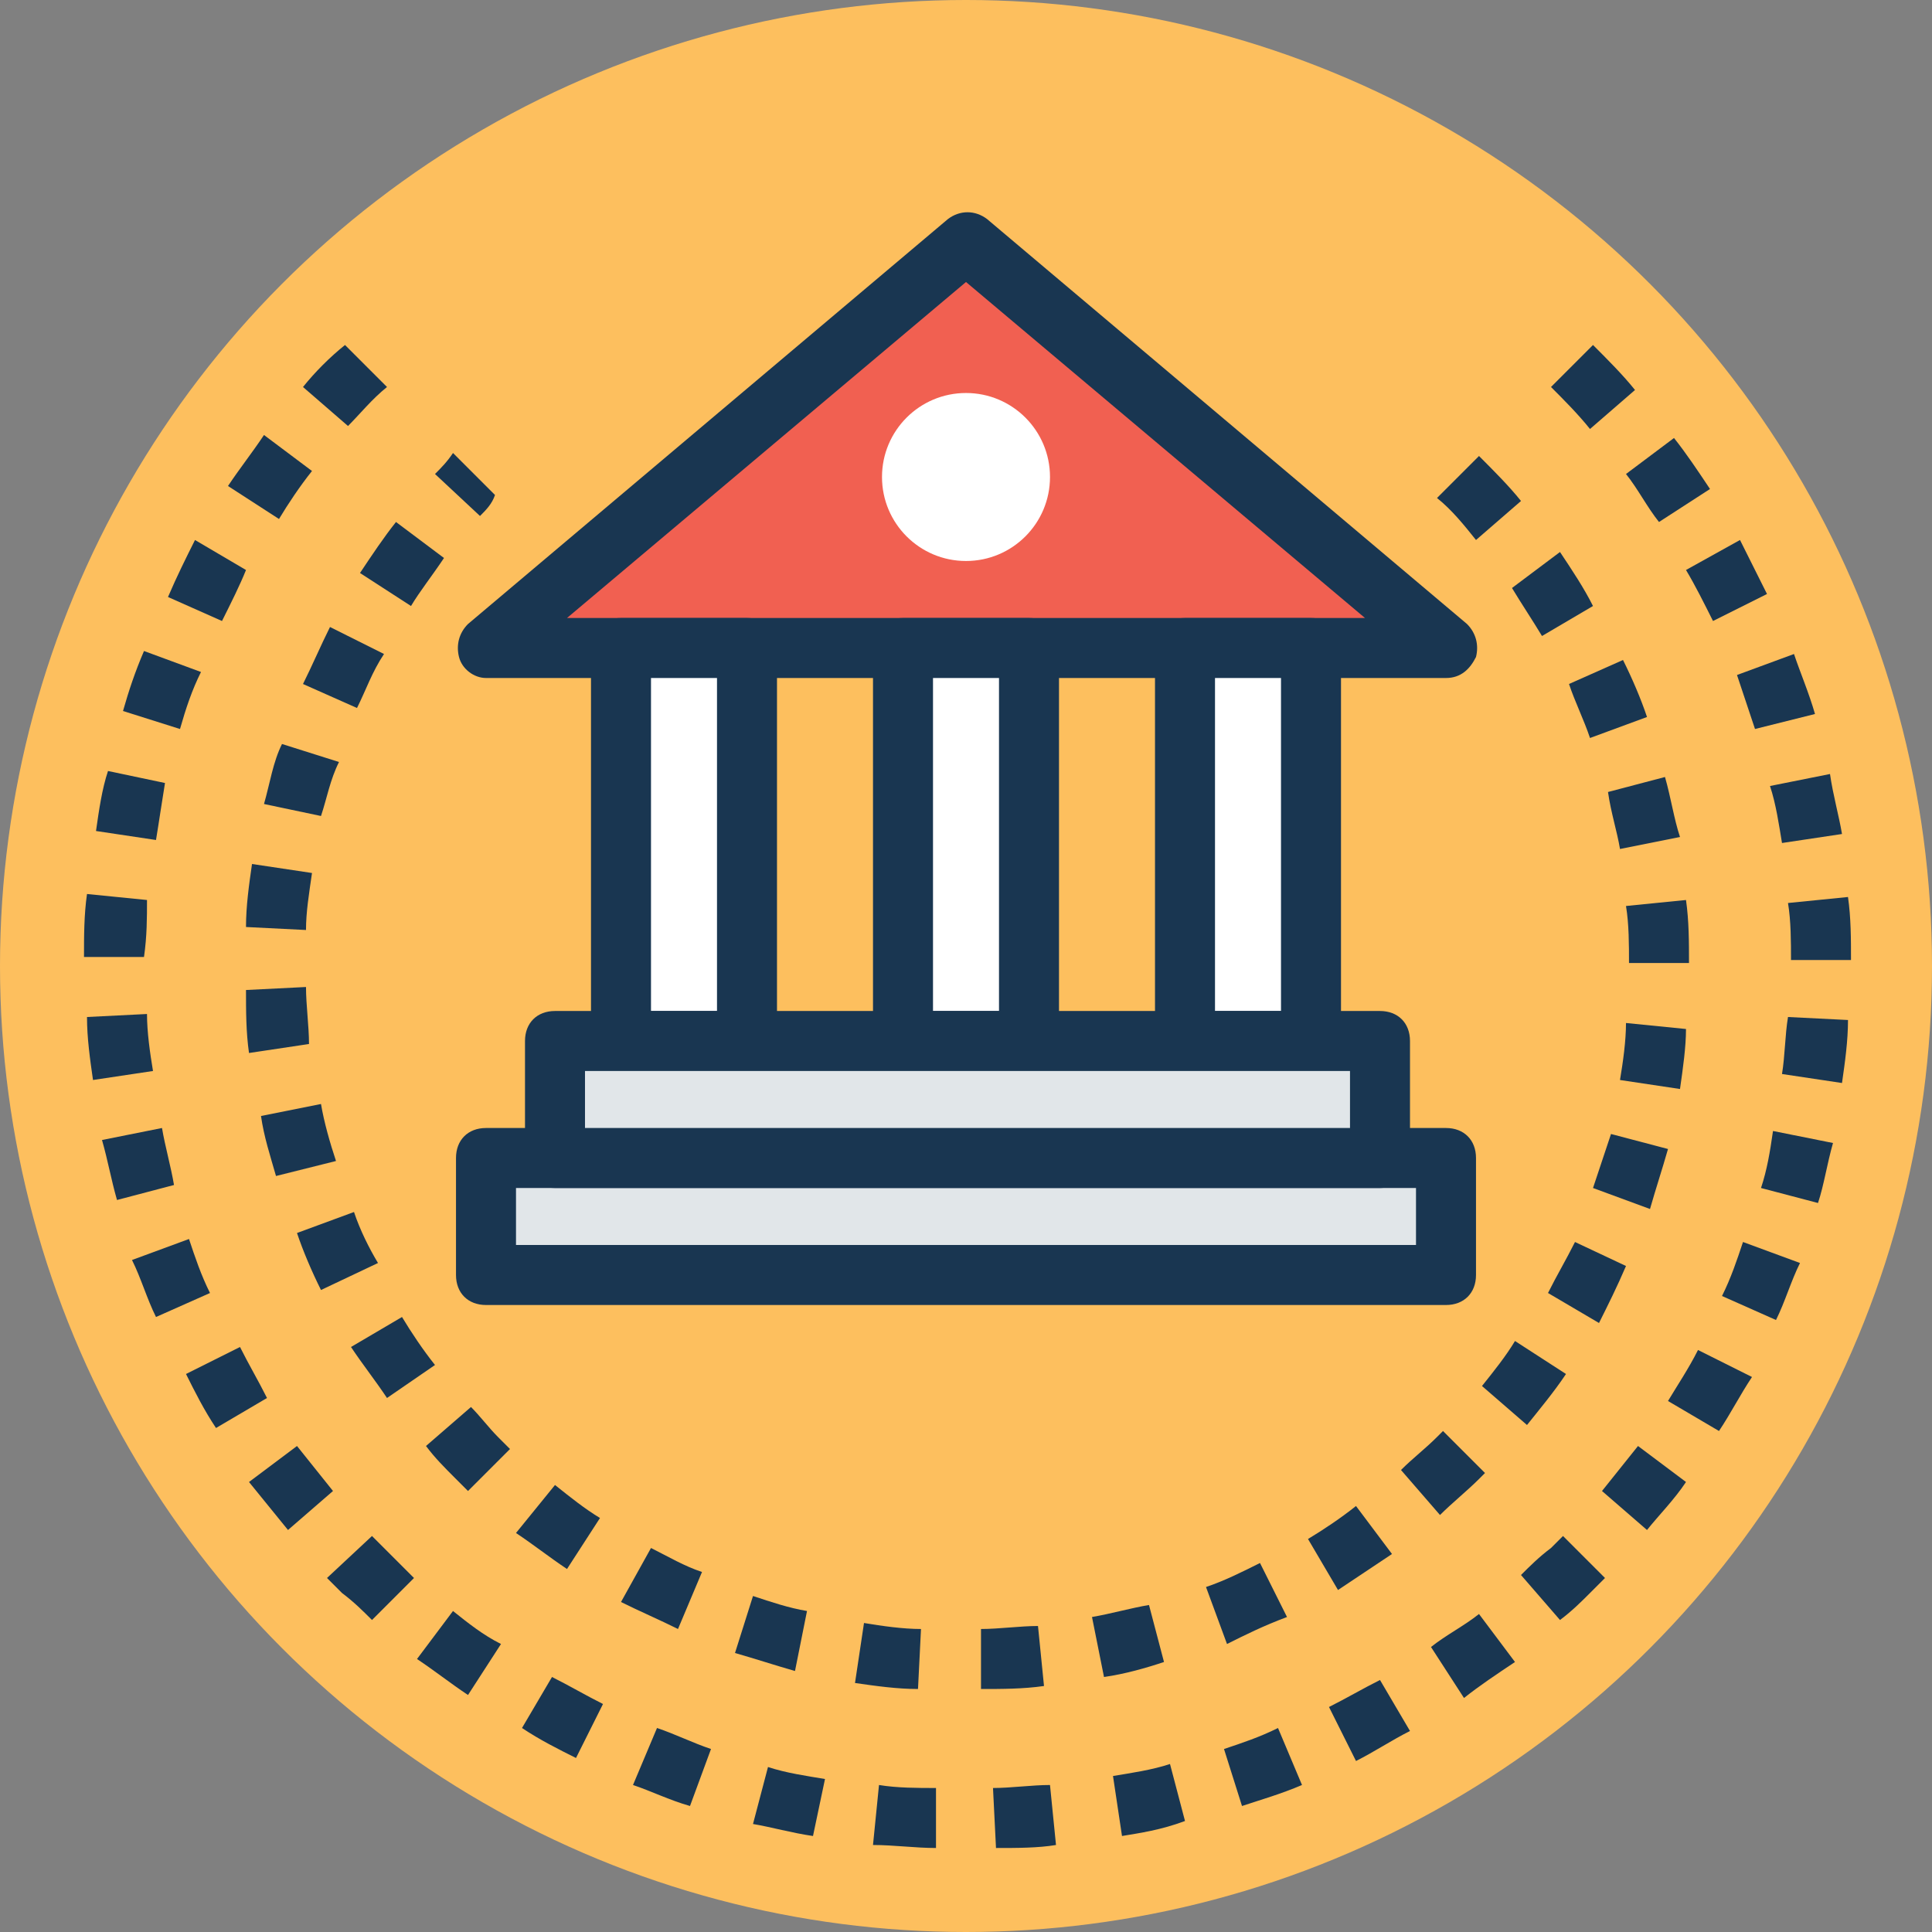
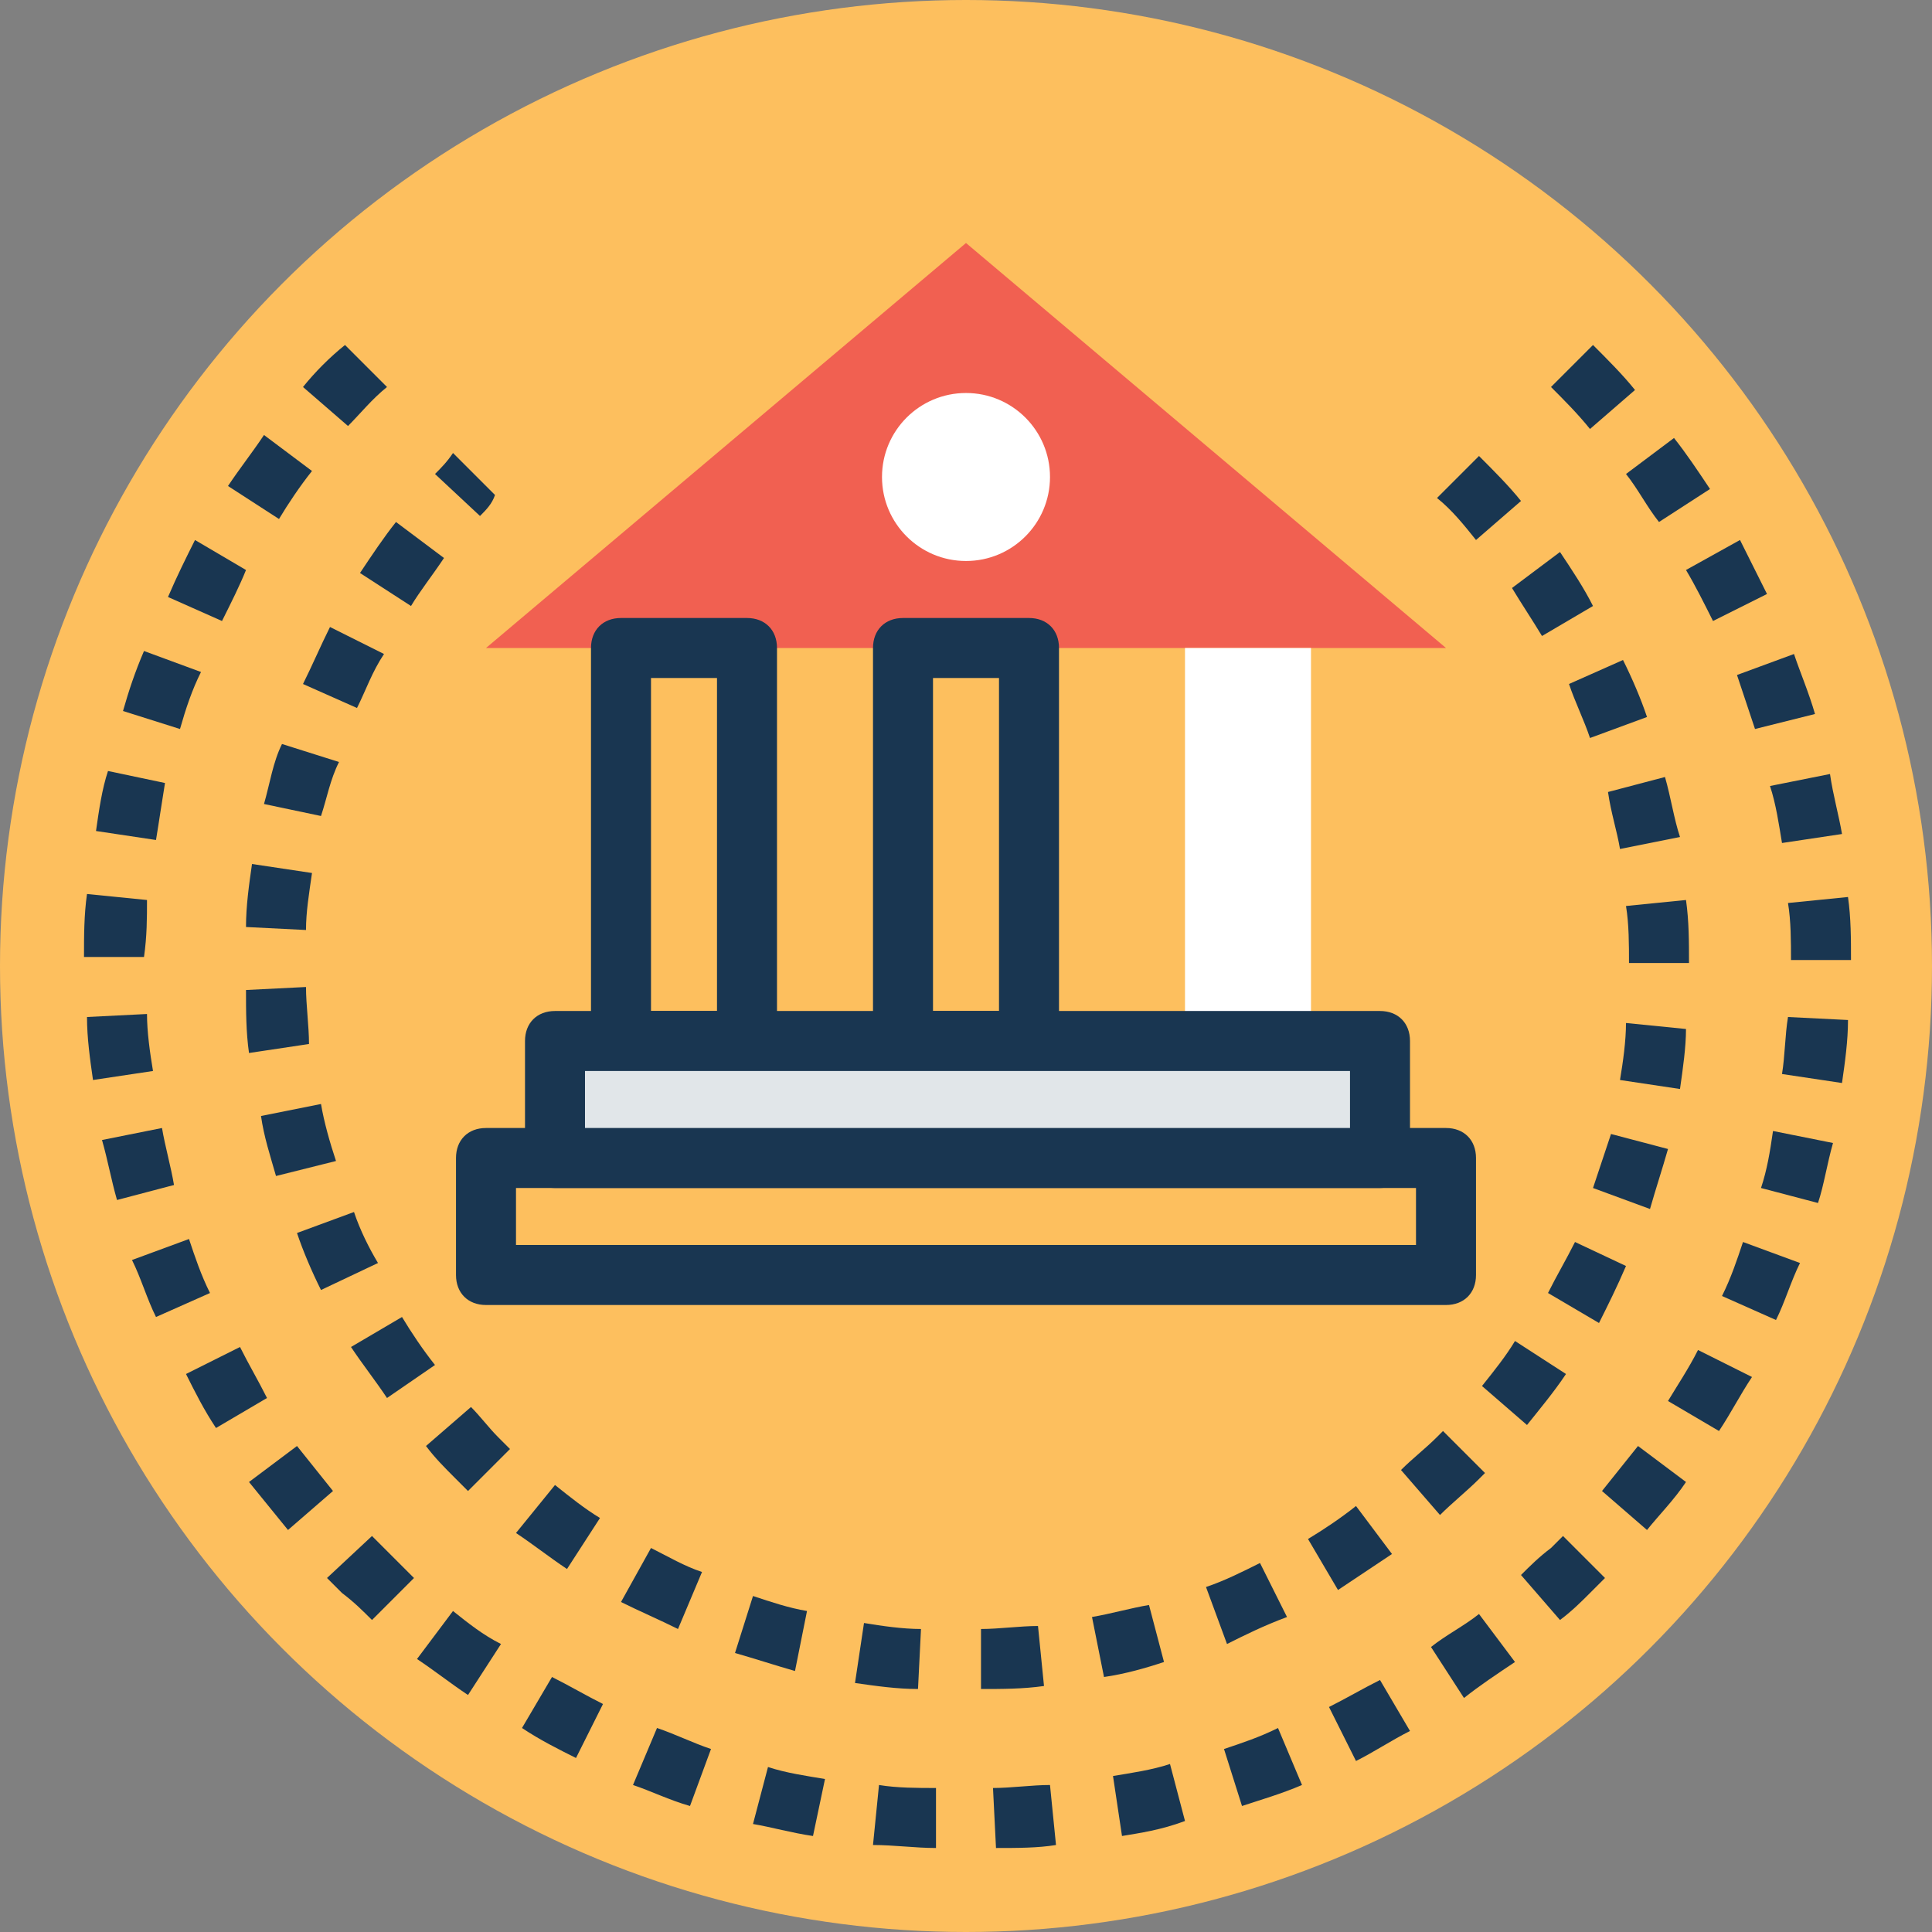
<svg xmlns="http://www.w3.org/2000/svg" version="1.1" id="Capa_1" x="0px" y="0px" viewBox="0 0 499.588 499.588" style="enable-background:new 0 0 499.588 499.588;" xml:space="preserve">
  <rect x="0" y="0" width="499.588" height="499.588" fill="#808080" stroke="none" />
  <circle style="fill:#FDBF5E;" cx="249.794" cy="249.794" r="249.794" />
  <g>
    <path style="fill:#193651;" d="M257.552,477.867l-0.776-15.515c4.655,0,10.085-0.776,14.739-0.776l1.552,15.515   C268.412,477.867,262.982,477.867,257.552,477.867z M242.036,477.867c-5.43,0-10.861-0.776-16.291-0.776l1.552-15.515   c4.655,0.776,10.085,0.776,14.739,0.776V477.867z M290.133,474.764l-2.327-15.515c4.655-0.776,10.085-1.552,14.739-3.103   l3.879,14.739C300.218,473.212,294.788,473.988,290.133,474.764z M210.23,474.764c-5.43-0.776-10.861-2.327-15.515-3.103   l3.879-14.739c4.655,1.552,10.085,2.327,14.739,3.103L210.23,474.764z M321.164,467.006l-4.655-14.739   c4.655-1.552,9.309-3.103,13.964-5.43l6.206,14.739C331.249,463.903,325.818,465.455,321.164,467.006z M178.424,467.006   c-5.43-1.552-10.085-3.879-14.739-5.43l6.206-14.739c4.655,1.552,9.309,3.879,13.964,5.43L178.424,467.006z M350.642,455.37   l-6.982-13.964c4.655-2.327,8.533-4.655,13.188-6.982l7.758,13.188C359.952,449.939,355.297,453.042,350.642,455.37z    M148.945,454.594c-4.655-2.327-9.309-4.655-13.964-7.758l7.758-13.188c4.655,2.327,8.533,4.655,13.188,6.982L148.945,454.594z    M378.57,439.079l-8.533-13.188c3.879-3.103,8.533-5.43,12.412-8.533l9.309,12.412C387.103,432.873,382.448,435.976,378.57,439.079   z M121.018,438.303c-4.655-3.103-8.533-6.206-13.188-9.309l9.309-12.412c3.879,3.103,7.758,6.206,12.412,8.533L121.018,438.303z    M403.394,418.909l-10.085-11.636c2.327-2.327,4.655-4.655,7.758-6.982c0.776-0.776,2.327-2.327,3.103-3.103l10.861,10.861   c-1.552,1.552-2.327,2.327-3.879,3.879C408.824,414.255,406.497,416.582,403.394,418.909z M96.194,418.909   c-2.327-2.327-4.655-4.655-7.758-6.982c-1.552-1.552-3.103-3.103-3.879-3.879l11.636-10.861c1.552,1.552,2.327,2.327,3.879,3.879   c2.327,2.327,4.655,4.655,6.982,6.982L96.194,418.909z M425.891,395.636l-11.636-10.085c3.103-3.879,6.206-7.758,9.309-11.636   l12.412,9.309C432.873,387.879,428.994,391.758,425.891,395.636z M74.473,395.636c-3.103-3.879-6.982-8.533-10.085-12.412   l12.412-9.309c3.103,3.879,6.206,7.758,9.309,11.636L74.473,395.636z M444.509,370.036l-13.188-7.758   c2.327-3.879,5.43-8.533,7.758-13.188l13.964,6.982C449.939,360.727,447.612,365.382,444.509,370.036z M55.855,369.261   c-3.103-4.655-5.43-9.309-7.758-13.964l13.964-6.982c2.327,4.655,4.655,8.533,6.982,13.188L55.855,369.261z M459.249,341.333   l-13.964-6.206c2.327-4.655,3.879-9.309,5.43-13.964l14.739,5.43C463.127,331.249,461.576,336.679,459.249,341.333z    M40.339,340.558c-2.327-4.655-3.879-10.085-6.206-14.739l14.739-5.43c1.552,4.655,3.103,9.309,5.43,13.964L40.339,340.558z    M470.109,311.079L455.37,307.2c1.552-4.655,2.327-9.309,3.103-14.739l15.515,3.103   C472.436,300.994,471.661,306.424,470.109,311.079z M30.255,310.303c-1.552-5.43-2.327-10.085-3.879-15.515l15.515-3.103   c0.776,4.655,2.327,10.085,3.103,14.739L30.255,310.303z M476.315,280.049l-15.515-2.327c0.776-4.655,0.776-10.085,1.552-14.739   l15.515,0.776C477.867,269.188,477.091,274.618,476.315,280.049z M24.048,279.273c-0.776-5.43-1.552-10.861-1.552-16.291   l15.515-0.776c0,4.655,0.776,10.085,1.552,14.739L24.048,279.273z M463.127,248.242c0-4.655,0-10.085-0.776-14.739l15.515-1.552   c0.776,5.43,0.776,10.861,0.776,16.291H463.127z M37.236,247.467H21.721c0-5.43,0-10.861,0.776-16.291l15.515,1.552   C38.012,237.382,38.012,242.036,37.236,247.467z M460.8,217.988c-0.776-4.655-1.552-10.085-3.103-14.739l15.515-3.103   c0.776,5.43,2.327,10.861,3.103,15.515L460.8,217.988z M40.339,217.212l-15.515-2.327c0.776-5.43,1.552-10.861,3.103-15.515   l14.739,3.103C41.891,207.127,41.115,212.558,40.339,217.212z M453.818,188.509c-1.552-4.655-3.103-9.309-4.655-13.964l14.739-5.43   c1.552,4.655,3.879,10.085,5.43,15.515L453.818,188.509z M46.545,188.509l-14.739-4.655c1.552-5.43,3.103-10.085,5.43-15.515   l14.739,5.43C49.648,178.424,48.097,183.079,46.545,188.509z M442.958,160.582c-2.327-4.655-4.655-9.309-6.982-13.188l13.964-7.758   c2.327,4.655,4.655,9.309,6.982,13.964L442.958,160.582z M57.406,160.582l-13.964-6.206c2.327-5.43,4.655-10.085,6.982-14.739   l13.188,7.758C62.061,151.273,59.733,155.927,57.406,160.582z M428.994,134.982c-3.103-3.879-5.43-8.533-8.533-12.412l12.412-9.309   c3.103,3.879,6.206,8.533,9.309,13.188L428.994,134.982z M72.145,134.206l-13.188-8.533c3.103-4.655,6.206-8.533,9.309-13.188   l12.412,9.309C77.576,125.673,74.473,130.327,72.145,134.206z M411.152,110.933c-3.103-3.879-6.982-7.758-10.085-10.861   l10.861-10.861c3.879,3.879,7.758,7.758,10.861,11.636L411.152,110.933z M89.988,110.158l-11.636-10.085   c3.103-3.879,6.982-7.758,10.861-10.861l10.861,10.861C96.194,103.176,93.091,107.055,89.988,110.158z" />
    <path style="fill:#193651;" d="M253.673,436.752v-15.515c4.655,0,10.085-0.776,14.739-0.776l1.552,15.515   C264.533,436.752,259.103,436.752,253.673,436.752z M237.382,436.752c-5.43,0-10.861-0.776-16.291-1.552l2.327-15.515   c4.655,0.776,10.085,1.552,14.739,1.552L237.382,436.752z M285.479,433.648l-3.103-15.515c4.655-0.776,10.085-2.327,14.739-3.103   l3.879,14.739C296.339,431.321,290.909,432.873,285.479,433.648z M205.576,432.097c-5.43-1.552-10.085-3.103-15.515-4.655   l4.655-14.739c4.655,1.552,9.309,3.103,13.964,3.879L205.576,432.097z M317.285,425.115l-5.43-14.739   c4.655-1.552,9.309-3.879,13.964-6.206l6.982,13.964C326.594,420.461,321.939,422.788,317.285,425.115z M175.321,421.236   c-4.655-2.327-10.085-4.655-14.739-6.982l7.758-13.964c4.655,2.327,8.533,4.655,13.188,6.206L175.321,421.236z M345.988,411.152   l-7.758-13.188c3.879-2.327,8.533-5.43,12.412-8.533l9.309,12.412C355.297,404.945,350.642,408.049,345.988,411.152z    M146.618,405.721c-4.655-3.103-8.533-6.206-13.188-9.309L143.515,384c3.879,3.103,7.758,6.206,11.636,8.533L146.618,405.721z    M372.364,391.758l-10.085-11.636c3.103-3.103,6.206-5.43,9.309-8.533l1.552-1.552L384,380.897l-1.552,1.552   C379.345,385.552,375.467,388.655,372.364,391.758z M121.018,385.552c-0.776-0.776-2.327-2.327-3.103-3.103   c-3.103-3.103-5.43-5.43-7.758-8.533l11.636-10.085c2.327,2.327,4.655,5.43,6.982,7.758c0.776,0.776,2.327,2.327,3.103,3.103   L121.018,385.552z M394.861,368.485L383.224,358.4c3.103-3.879,6.206-7.758,8.533-11.636l13.188,8.533   C401.842,359.952,397.964,364.606,394.861,368.485z M100.073,361.503c-3.103-4.655-6.206-8.533-9.309-13.188l13.188-7.758   c2.327,3.879,5.43,8.533,8.533,12.412L100.073,361.503z M413.479,342.109l-13.188-7.758c2.327-4.655,4.655-8.533,6.982-13.188   l13.188,6.206C418.133,332.8,415.806,337.455,413.479,342.109z M83.006,333.576c-2.327-4.655-4.655-10.085-6.206-14.739   l14.739-5.43c1.552,4.655,3.879,9.309,6.206,13.188L83.006,333.576z M426.667,312.63l-14.739-5.43   c1.552-4.655,3.103-9.309,4.655-13.964l14.739,3.879C429.77,302.545,428.218,307.2,426.667,312.63z M71.37,304.097   c-1.552-5.43-3.103-10.085-3.879-15.515l15.515-3.103c0.776,4.655,2.327,10.085,3.879,14.739L71.37,304.097z M434.424,281.6   l-15.515-2.327c0.776-4.655,1.552-10.085,1.552-14.739l15.515,1.552C435.976,270.739,435.2,276.17,434.424,281.6z M64.388,272.291   c-0.776-5.43-0.776-10.861-0.776-16.291l15.515-0.776c0,4.655,0.776,10.085,0.776,14.739L64.388,272.291z M421.236,249.018   c0-4.655,0-10.085-0.776-14.739l15.515-1.552c0.776,5.43,0.776,10.861,0.776,16.291H421.236z M79.127,240.485l-15.515-0.776   c0-5.43,0.776-10.861,1.552-16.291l15.515,2.327C79.903,231.176,79.127,235.83,79.127,240.485z M418.909,219.539   c-0.776-4.655-2.327-9.309-3.103-14.739l14.739-3.879c1.552,5.43,2.327,10.861,3.879,15.515L418.909,219.539z M83.006,211.006   l-14.739-3.103c1.552-5.43,2.327-10.861,4.655-15.515l14.739,4.655C85.333,201.697,84.558,206.352,83.006,211.006z    M411.152,190.836c-1.552-4.655-3.879-9.309-5.43-13.964l13.964-6.206c2.327,4.655,4.655,10.085,6.206,14.739L411.152,190.836z    M92.315,183.079l-13.964-6.206c2.327-4.655,4.655-10.085,6.982-14.739l13.964,6.982C96.194,173.77,94.642,178.424,92.315,183.079z    M398.739,164.461c-2.327-3.879-5.43-8.533-7.758-12.412l12.412-9.309c3.103,4.655,6.206,9.309,8.533,13.964L398.739,164.461z    M106.279,156.703l-13.188-8.533c3.103-4.655,6.206-9.309,9.309-13.188l12.412,9.309   C111.709,148.945,108.606,152.824,106.279,156.703z M381.673,139.636c-3.103-3.879-6.206-7.758-10.085-10.861l10.861-10.861   c3.879,3.879,7.758,7.758,10.861,11.636L381.673,139.636z M124.121,133.43l-11.636-10.861c1.552-1.552,3.103-3.103,4.655-5.43   L128,128C127.224,130.327,125.673,131.879,124.121,133.43z" />
  </g>
  <polygon style="fill:#F16051;" points="373.915,167.564 249.794,62.836 125.673,167.564 " />
-   <path style="fill:#193651;" d="M373.915,175.321H125.673c-3.103,0-6.206-2.327-6.982-5.43c-0.776-3.103,0-6.206,2.327-8.533  L245.139,56.63c3.103-2.327,6.982-2.327,10.085,0l124.121,104.727c2.327,2.327,3.103,5.43,2.327,8.533  C380.121,172.994,377.794,175.321,373.915,175.321z M146.618,159.806H352.97L249.794,72.921L146.618,159.806z" />
-   <rect x="160.582" y="167.564" style="fill:#FFFFFF;" width="32.582" height="101.624" />
  <path style="fill:#193651;" d="M193.164,276.945h-32.582c-4.655,0-7.758-3.103-7.758-7.758V167.564c0-4.655,3.103-7.758,7.758-7.758  h32.582c4.655,0,7.758,3.103,7.758,7.758v101.624C200.921,273.842,197.818,276.945,193.164,276.945z M168.339,261.43h17.067v-86.109  h-17.067V261.43z" />
-   <rect x="233.503" y="167.564" style="fill:#FFFFFF;" width="32.582" height="101.624" />
  <path style="fill:#193651;" d="M266.085,276.945h-32.582c-4.655,0-7.758-3.103-7.758-7.758V167.564c0-4.655,3.103-7.758,7.758-7.758  h32.582c4.655,0,7.758,3.103,7.758,7.758v101.624C273.842,273.842,269.964,276.945,266.085,276.945z M241.261,261.43h17.067v-86.109  h-17.067L241.261,261.43L241.261,261.43z" />
  <rect x="306.424" y="167.564" style="fill:#FFFFFF;" width="32.582" height="101.624" />
-   <path style="fill:#193651;" d="M339.006,276.945h-32.582c-4.655,0-7.758-3.103-7.758-7.758V167.564c0-4.655,3.103-7.758,7.758-7.758  h32.582c4.655,0,7.758,3.103,7.758,7.758v101.624C346.764,273.842,342.885,276.945,339.006,276.945z M314.182,261.43h17.067v-86.109  h-17.067V261.43z" />
-   <rect x="125.673" y="299.442" style="fill:#E1E6E9;" width="249.018" height="30.255" />
  <path style="fill:#193651;" d="M373.915,337.455H125.673c-4.655,0-7.758-3.103-7.758-7.758v-30.255c0-4.655,3.103-7.758,7.758-7.758  h248.242c4.655,0,7.758,3.103,7.758,7.758v30.255C381.673,334.352,378.57,337.455,373.915,337.455z M133.43,321.939h232.727V307.2  H133.43V321.939z" />
  <rect x="143.515" y="269.188" style="fill:#E1E6E9;" width="213.333" height="30.255" />
  <path style="fill:#193651;" d="M356.849,307.2H143.515c-4.655,0-7.758-3.103-7.758-7.758v-30.255c0-4.655,3.103-7.758,7.758-7.758  h213.333c4.655,0,7.758,3.103,7.758,7.758v30.255C364.606,304.097,360.727,307.2,356.849,307.2z M151.273,291.685h197.818v-14.739  H151.273V291.685z" />
  <circle style="fill:#FFFFFF;" cx="249.794" cy="123.345" r="21.721" />
  <g>
</g>
  <g>
</g>
  <g>
</g>
  <g>
</g>
  <g>
</g>
  <g>
</g>
  <g>
</g>
  <g>
</g>
  <g>
</g>
  <g>
</g>
  <g>
</g>
  <g>
</g>
  <g>
</g>
  <g>
</g>
  <g>
</g>
</svg>